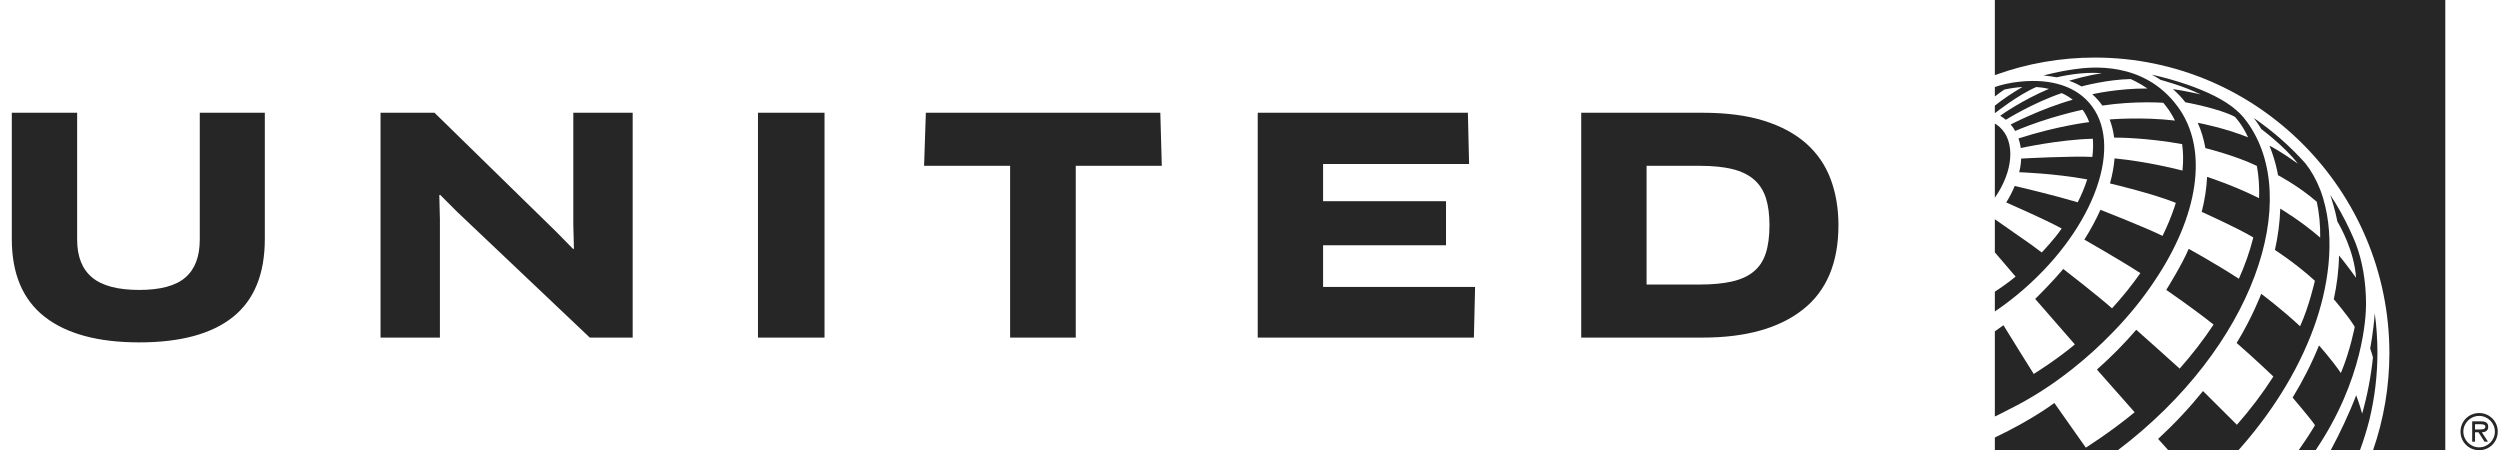
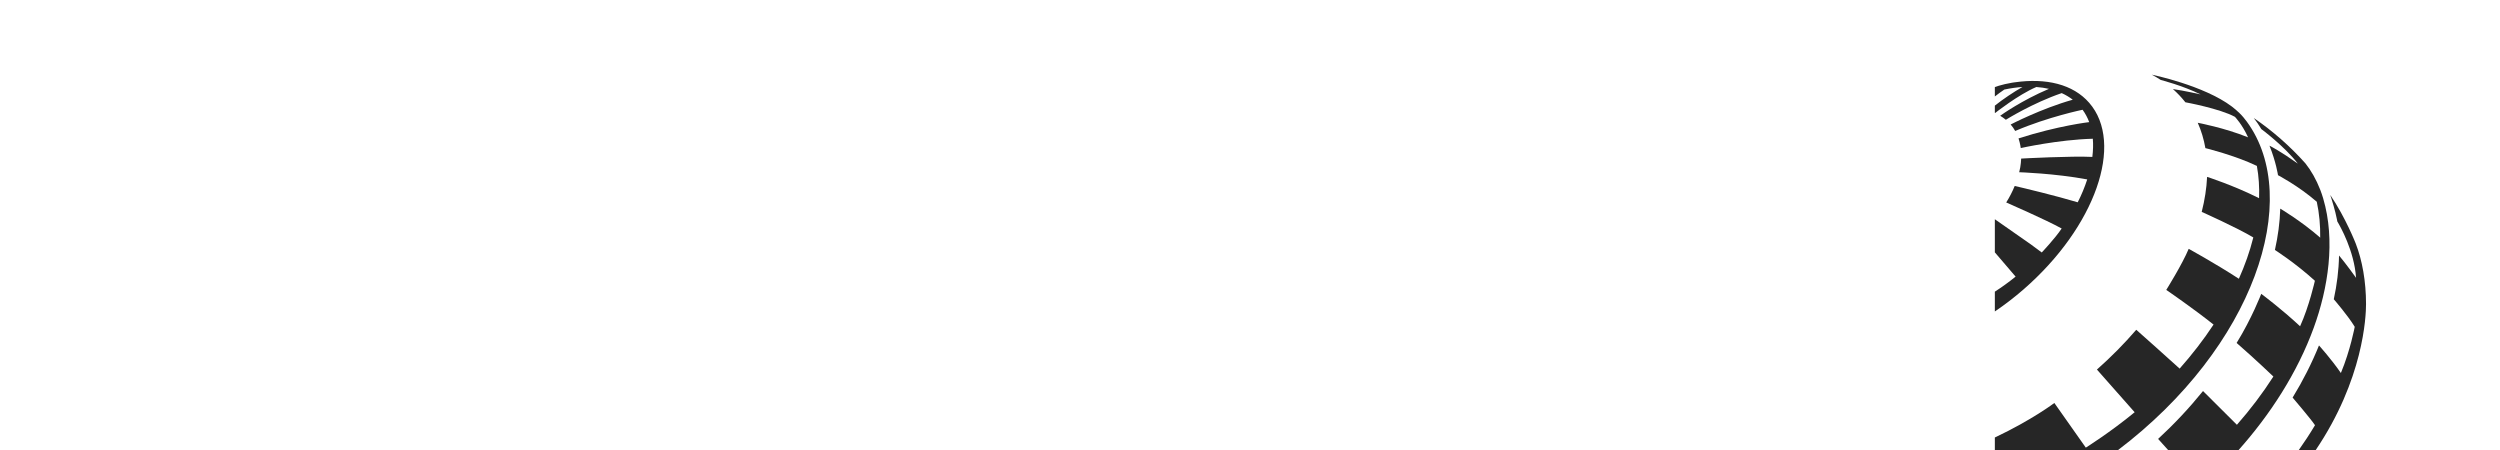
<svg xmlns="http://www.w3.org/2000/svg" width="111" height="20" viewBox="0 0 111 20" fill="none">
-   <path d="M110.074 18.339C109.612 18.339 109.247 18.705 109.247 19.164C109.247 19.623 109.612 19.989 110.074 19.989C110.535 19.989 110.9 19.623 110.9 19.164C110.901 19.055 110.88 18.948 110.839 18.847C110.797 18.747 110.736 18.656 110.659 18.579C110.583 18.502 110.491 18.442 110.391 18.4C110.29 18.359 110.183 18.338 110.074 18.339ZM110.074 19.862C109.696 19.862 109.373 19.553 109.373 19.164C109.373 18.774 109.696 18.467 110.074 18.467C110.451 18.467 110.773 18.774 110.773 19.164C110.773 19.553 110.451 19.862 110.074 19.862Z" fill="#262626" />
-   <path d="M110.478 18.946C110.478 18.751 110.321 18.707 110.157 18.707H109.765V19.61H109.891V19.193H110.044L110.313 19.61H110.466L110.194 19.193C110.354 19.188 110.478 19.124 110.478 18.946ZM110.044 19.067H109.891V18.835H110.132C110.23 18.835 110.351 18.851 110.351 18.943C110.351 19.087 110.154 19.067 110.044 19.067M104.779 20C104.946 19.548 105.088 19.088 105.206 18.621C105.44 17.646 105.559 16.647 105.558 15.644C105.558 15.058 105.517 14.477 105.439 13.906C105.381 14.739 105.236 15.468 105.236 15.468C105.271 15.578 105.331 15.758 105.359 15.87L105.359 15.87C105.271 16.714 105.111 17.549 104.88 18.366C104.77 17.963 104.624 17.575 104.614 17.55L104.614 17.548C104.319 18.333 103.879 19.257 103.479 20H104.779Z" fill="#262626" />
  <path d="M102.054 20H102.806C104.945 16.84 105.052 14.039 105.052 13.503C105.052 12.489 104.882 11.558 104.597 10.82C104.597 10.82 104.153 9.674 103.462 8.654C103.538 8.882 103.683 9.344 103.763 9.757C103.768 9.784 103.772 9.809 103.776 9.831C103.912 10.058 104.527 11.141 104.609 12.332L104.609 12.335C104.609 12.335 104.175 11.728 103.853 11.344C103.842 11.998 103.757 12.653 103.62 13.286C103.62 13.286 104.263 14.03 104.55 14.511C104.55 14.511 104.355 15.558 103.935 16.562C103.509 15.941 102.963 15.338 102.963 15.338C102.645 16.127 102.241 16.92 101.792 17.653C101.792 17.653 102.607 18.607 102.786 18.879C102.546 19.281 102.313 19.632 102.054 20Z" fill="#262626" />
  <path d="M99.377 20C100.796 18.412 102.006 16.544 102.733 14.544C103.363 12.809 103.707 10.69 103.148 8.805C103.11 8.678 103.068 8.553 103.02 8.429C102.841 7.969 102.61 7.566 102.358 7.251C101.678 6.491 100.909 5.815 100.068 5.24C100.19 5.396 100.302 5.56 100.403 5.731C100.403 5.731 101.429 6.492 102.024 7.265C101.26 6.721 100.828 6.5 100.772 6.472C100.769 6.471 100.767 6.47 100.765 6.469C101.055 7.185 101.143 7.777 101.143 7.778C101.143 7.778 102.049 8.251 102.865 8.958C102.978 9.48 103.025 10.015 103.017 10.552C102.195 9.828 101.243 9.263 101.243 9.263C101.226 9.875 101.141 10.496 101.006 11.099C101.006 11.099 101.905 11.668 102.781 12.466C102.781 12.466 102.529 13.597 102.124 14.486C101.283 13.704 100.464 13.095 100.399 13.047C100.399 13.047 99.982 14.135 99.306 15.227C100.148 15.959 100.938 16.718 100.938 16.718C100.455 17.472 99.909 18.189 99.319 18.86L99.319 18.861L97.814 17.362C97.202 18.118 96.535 18.829 95.82 19.488C95.853 19.526 96.157 19.862 96.281 20H99.377Z" fill="#262626" />
-   <path d="M99.763 5.407C99.665 5.274 99.555 5.138 99.429 5.018C99.318 4.912 99.21 4.817 99.096 4.731C97.844 3.787 95.539 3.315 95.539 3.315C95.677 3.388 95.812 3.468 95.943 3.553C95.954 3.556 96.883 3.789 97.708 4.192C97.708 4.192 96.958 4.021 96.477 3.955C96.679 4.133 96.864 4.329 97.03 4.541C97.03 4.541 98.559 4.82 99.231 5.188C99.231 5.188 99.552 5.518 99.815 6.098C98.767 5.673 97.58 5.451 97.58 5.451C97.737 5.804 97.85 6.182 97.919 6.576C97.919 6.576 99.224 6.895 100.205 7.366C100.29 7.831 100.321 8.313 100.303 8.8C99.145 8.219 97.995 7.854 97.995 7.854C97.972 8.356 97.891 8.877 97.756 9.408C97.756 9.408 99.337 10.114 100.047 10.543C99.891 11.171 99.67 11.786 99.406 12.377C98.323 11.674 97.178 11.049 97.178 11.049C96.89 11.74 96.182 12.872 96.182 12.872L96.183 12.872C96.201 12.884 97.379 13.693 98.282 14.411C97.834 15.091 97.327 15.744 96.776 16.366C96.586 16.184 94.85 14.642 94.85 14.642C94.326 15.25 93.742 15.842 93.103 16.409C93.103 16.409 93.103 16.409 93.104 16.409L94.778 18.303C94.778 18.303 94.778 18.303 94.778 18.304L94.778 18.304C93.692 19.198 92.61 19.875 92.61 19.875L91.213 17.892C91.213 17.892 90.23 18.64 88.571 19.425V20H94.019C100.099 15.399 102.257 8.821 99.763 5.407Z" fill="#262626" />
-   <path d="M96.678 4.717C95.168 2.685 92.804 2.975 92.099 3.074C91.325 3.182 90.739 3.352 90.739 3.352C90.912 3.368 91.148 3.399 91.318 3.432C91.443 3.403 92.53 3.155 93.32 3.259L93.322 3.259C92.742 3.322 91.95 3.561 91.867 3.587C91.866 3.587 91.866 3.587 91.865 3.588L91.868 3.589C91.896 3.597 92.124 3.666 92.417 3.838C92.503 3.815 93.578 3.53 94.604 3.51V3.51C94.604 3.51 94.983 3.678 95.348 3.929C94.023 3.924 92.926 4.178 92.896 4.185C93.065 4.334 93.215 4.503 93.344 4.687C94.797 4.47 96.05 4.564 96.05 4.564C96.05 4.564 96.221 4.772 96.297 4.884C96.394 5.024 96.493 5.199 96.57 5.353C95.087 5.18 93.669 5.304 93.668 5.304C93.766 5.556 93.832 5.826 93.868 6.11C94.032 6.109 95.288 6.111 96.887 6.399C96.939 6.766 96.944 7.158 96.903 7.573C96.632 7.502 95.318 7.174 93.886 7.032C93.857 7.39 93.789 7.763 93.684 8.145C93.844 8.183 95.614 8.605 96.606 9.007C96.587 9.069 96.567 9.132 96.546 9.194C96.404 9.62 96.226 10.047 96.016 10.473C95.218 10.08 93.26 9.315 93.26 9.315C93.064 9.753 92.825 10.196 92.545 10.639C92.545 10.639 94.224 11.597 95.032 12.127C94.647 12.675 94.227 13.197 93.773 13.69C93.186 13.164 91.72 12.028 91.609 11.942C91.136 12.505 90.541 13.097 90.362 13.272L92.122 15.29C92.106 15.305 92.089 15.32 92.072 15.335C91.691 15.65 91.281 15.948 90.934 16.186C90.633 16.39 90.384 16.549 90.299 16.604C90.278 16.573 89.126 14.733 88.953 14.44C88.827 14.533 88.7 14.624 88.571 14.712V18.494C88.778 18.394 88.986 18.291 89.192 18.181C90.185 17.692 91.147 17.073 92.044 16.356C92.669 15.86 93.261 15.322 93.815 14.748C94.522 14.023 95.135 13.264 95.647 12.494C97.588 9.629 98.108 6.642 96.678 4.717Z" fill="#262626" />
+   <path d="M99.763 5.407C99.665 5.274 99.555 5.138 99.429 5.018C99.318 4.912 99.21 4.817 99.096 4.731C97.844 3.787 95.539 3.315 95.539 3.315C95.677 3.388 95.812 3.468 95.943 3.553C95.954 3.556 96.883 3.789 97.708 4.192C97.708 4.192 96.958 4.021 96.477 3.955C96.679 4.133 96.864 4.329 97.03 4.541C97.03 4.541 98.559 4.82 99.231 5.188C99.231 5.188 99.552 5.518 99.815 6.098C98.767 5.673 97.58 5.451 97.58 5.451C97.737 5.804 97.85 6.182 97.919 6.576C97.919 6.576 99.224 6.895 100.205 7.366C100.29 7.831 100.321 8.313 100.303 8.8C99.145 8.219 97.995 7.854 97.995 7.854C97.972 8.356 97.891 8.877 97.756 9.408C97.756 9.408 99.337 10.114 100.047 10.543C99.891 11.171 99.67 11.786 99.406 12.377C98.323 11.674 97.178 11.049 97.178 11.049C96.89 11.74 96.182 12.872 96.182 12.872C96.201 12.884 97.379 13.693 98.282 14.411C97.834 15.091 97.327 15.744 96.776 16.366C96.586 16.184 94.85 14.642 94.85 14.642C94.326 15.25 93.742 15.842 93.103 16.409C93.103 16.409 93.103 16.409 93.104 16.409L94.778 18.303C94.778 18.303 94.778 18.303 94.778 18.304L94.778 18.304C93.692 19.198 92.61 19.875 92.61 19.875L91.213 17.892C91.213 17.892 90.23 18.64 88.571 19.425V20H94.019C100.099 15.399 102.257 8.821 99.763 5.407Z" fill="#262626" />
  <path d="M92.76 4.564C92.041 3.738 90.844 3.456 89.453 3.655C89.415 3.66 89.376 3.666 89.341 3.671C89.233 3.69 89.126 3.711 89.019 3.735C88.804 3.785 88.657 3.834 88.571 3.867V4.283C88.707 4.176 88.848 4.073 88.992 3.976C89.269 3.917 89.538 3.879 89.798 3.862C89.396 4.091 88.933 4.402 88.571 4.69V5.01L88.584 5.017C88.584 5.017 89.603 4.21 90.413 3.863C90.602 3.876 90.789 3.903 90.973 3.945C89.763 4.458 88.87 5.095 88.808 5.14C88.896 5.193 88.98 5.253 89.06 5.318C89.076 5.308 90.249 4.574 91.54 4.134C91.716 4.214 91.885 4.314 92.031 4.427C90.625 4.822 89.273 5.528 89.273 5.528C89.35 5.616 89.417 5.713 89.475 5.815L89.499 5.805C90.938 5.189 92.467 4.873 92.467 4.873C92.59 5.042 92.688 5.226 92.761 5.422C92.761 5.422 91.388 5.579 89.623 6.145C89.701 6.389 89.722 6.572 89.722 6.574C89.722 6.574 91.386 6.201 92.921 6.16C92.943 6.407 92.935 6.684 92.9 6.967C91.991 6.92 89.826 7.035 89.74 7.041C89.74 7.041 89.733 7.353 89.652 7.647C89.652 7.647 91.234 7.698 92.673 7.966C92.559 8.315 92.418 8.655 92.251 8.982C91.292 8.694 89.836 8.344 89.453 8.257C89.349 8.511 89.223 8.757 89.076 8.989C89.076 8.989 90.854 9.766 91.537 10.145H91.538L91.538 10.146C91.242 10.589 90.654 11.21 90.654 11.21C90.494 11.09 90.333 10.971 90.171 10.852C89.7 10.523 89 10.033 88.575 9.737L88.571 9.734V11.205L89.493 12.282C89.198 12.521 88.89 12.744 88.571 12.95V13.828L88.605 13.806C89.038 13.511 89.453 13.191 89.848 12.847C93.03 10.078 94.334 6.369 92.76 4.564Z" fill="#262626" />
-   <path d="M88.571 8.778C89.384 7.621 89.502 6.293 88.788 5.644C88.721 5.583 88.648 5.531 88.571 5.486V8.778ZM93.01 2.556C100.221 2.556 106.089 8.445 106.089 15.685C106.089 17.153 105.841 18.614 105.36 20H108.571V0H88.571V3.336L88.586 3.33C90.004 2.817 91.501 2.555 93.01 2.556M80.203 6.377C79.714 5.942 79.091 5.605 78.332 5.365C77.573 5.126 76.662 5.006 75.597 5.006H70.206V14.989H75.597C77.513 14.989 78.998 14.574 80.049 13.744C81.101 12.915 81.627 11.666 81.627 9.998C81.627 9.252 81.511 8.571 81.281 7.954C81.05 7.337 80.69 6.812 80.203 6.377ZM78.399 11.249C78.288 11.586 78.108 11.857 77.86 12.06C77.611 12.265 77.289 12.411 76.894 12.5C76.5 12.589 76.023 12.633 75.464 12.633H73.108V7.362H75.464C76.04 7.362 76.526 7.411 76.921 7.508C77.316 7.606 77.635 7.761 77.879 7.974C78.124 8.187 78.299 8.46 78.406 8.793C78.512 9.126 78.565 9.527 78.565 9.998C78.565 10.494 78.509 10.911 78.399 11.249M58.745 10.889H64.203V8.933H58.745V7.282H65.228L65.174 5.006H55.843V14.989H65.441L65.494 12.739H58.745L58.745 10.889ZM41.108 5.006L41.029 7.362H44.849V14.989H47.764V7.362H51.584L51.518 5.006H41.108ZM33.654 14.989H36.609V5.006H33.654V14.989ZM25.455 9.971L25.482 11.036L25.455 11.062L24.696 10.29L19.292 5.006H16.896V14.989H19.532V9.745L19.505 8.666L19.545 8.653L20.304 9.412L26.187 14.989H28.091V5.006H25.455V9.971ZM8.87 10.636C8.87 11.391 8.657 11.952 8.231 12.32C7.805 12.689 7.121 12.873 6.181 12.873C5.231 12.873 4.535 12.689 4.091 12.32C3.647 11.952 3.425 11.391 3.425 10.636V5.006H0.524V10.61C0.524 12.154 1.01 13.305 1.981 14.064C2.953 14.823 4.353 15.202 6.181 15.202C8.018 15.202 9.407 14.825 10.347 14.071C11.288 13.316 11.758 12.162 11.758 10.61V5.006H8.87V10.636Z" fill="#262626" />
</svg>